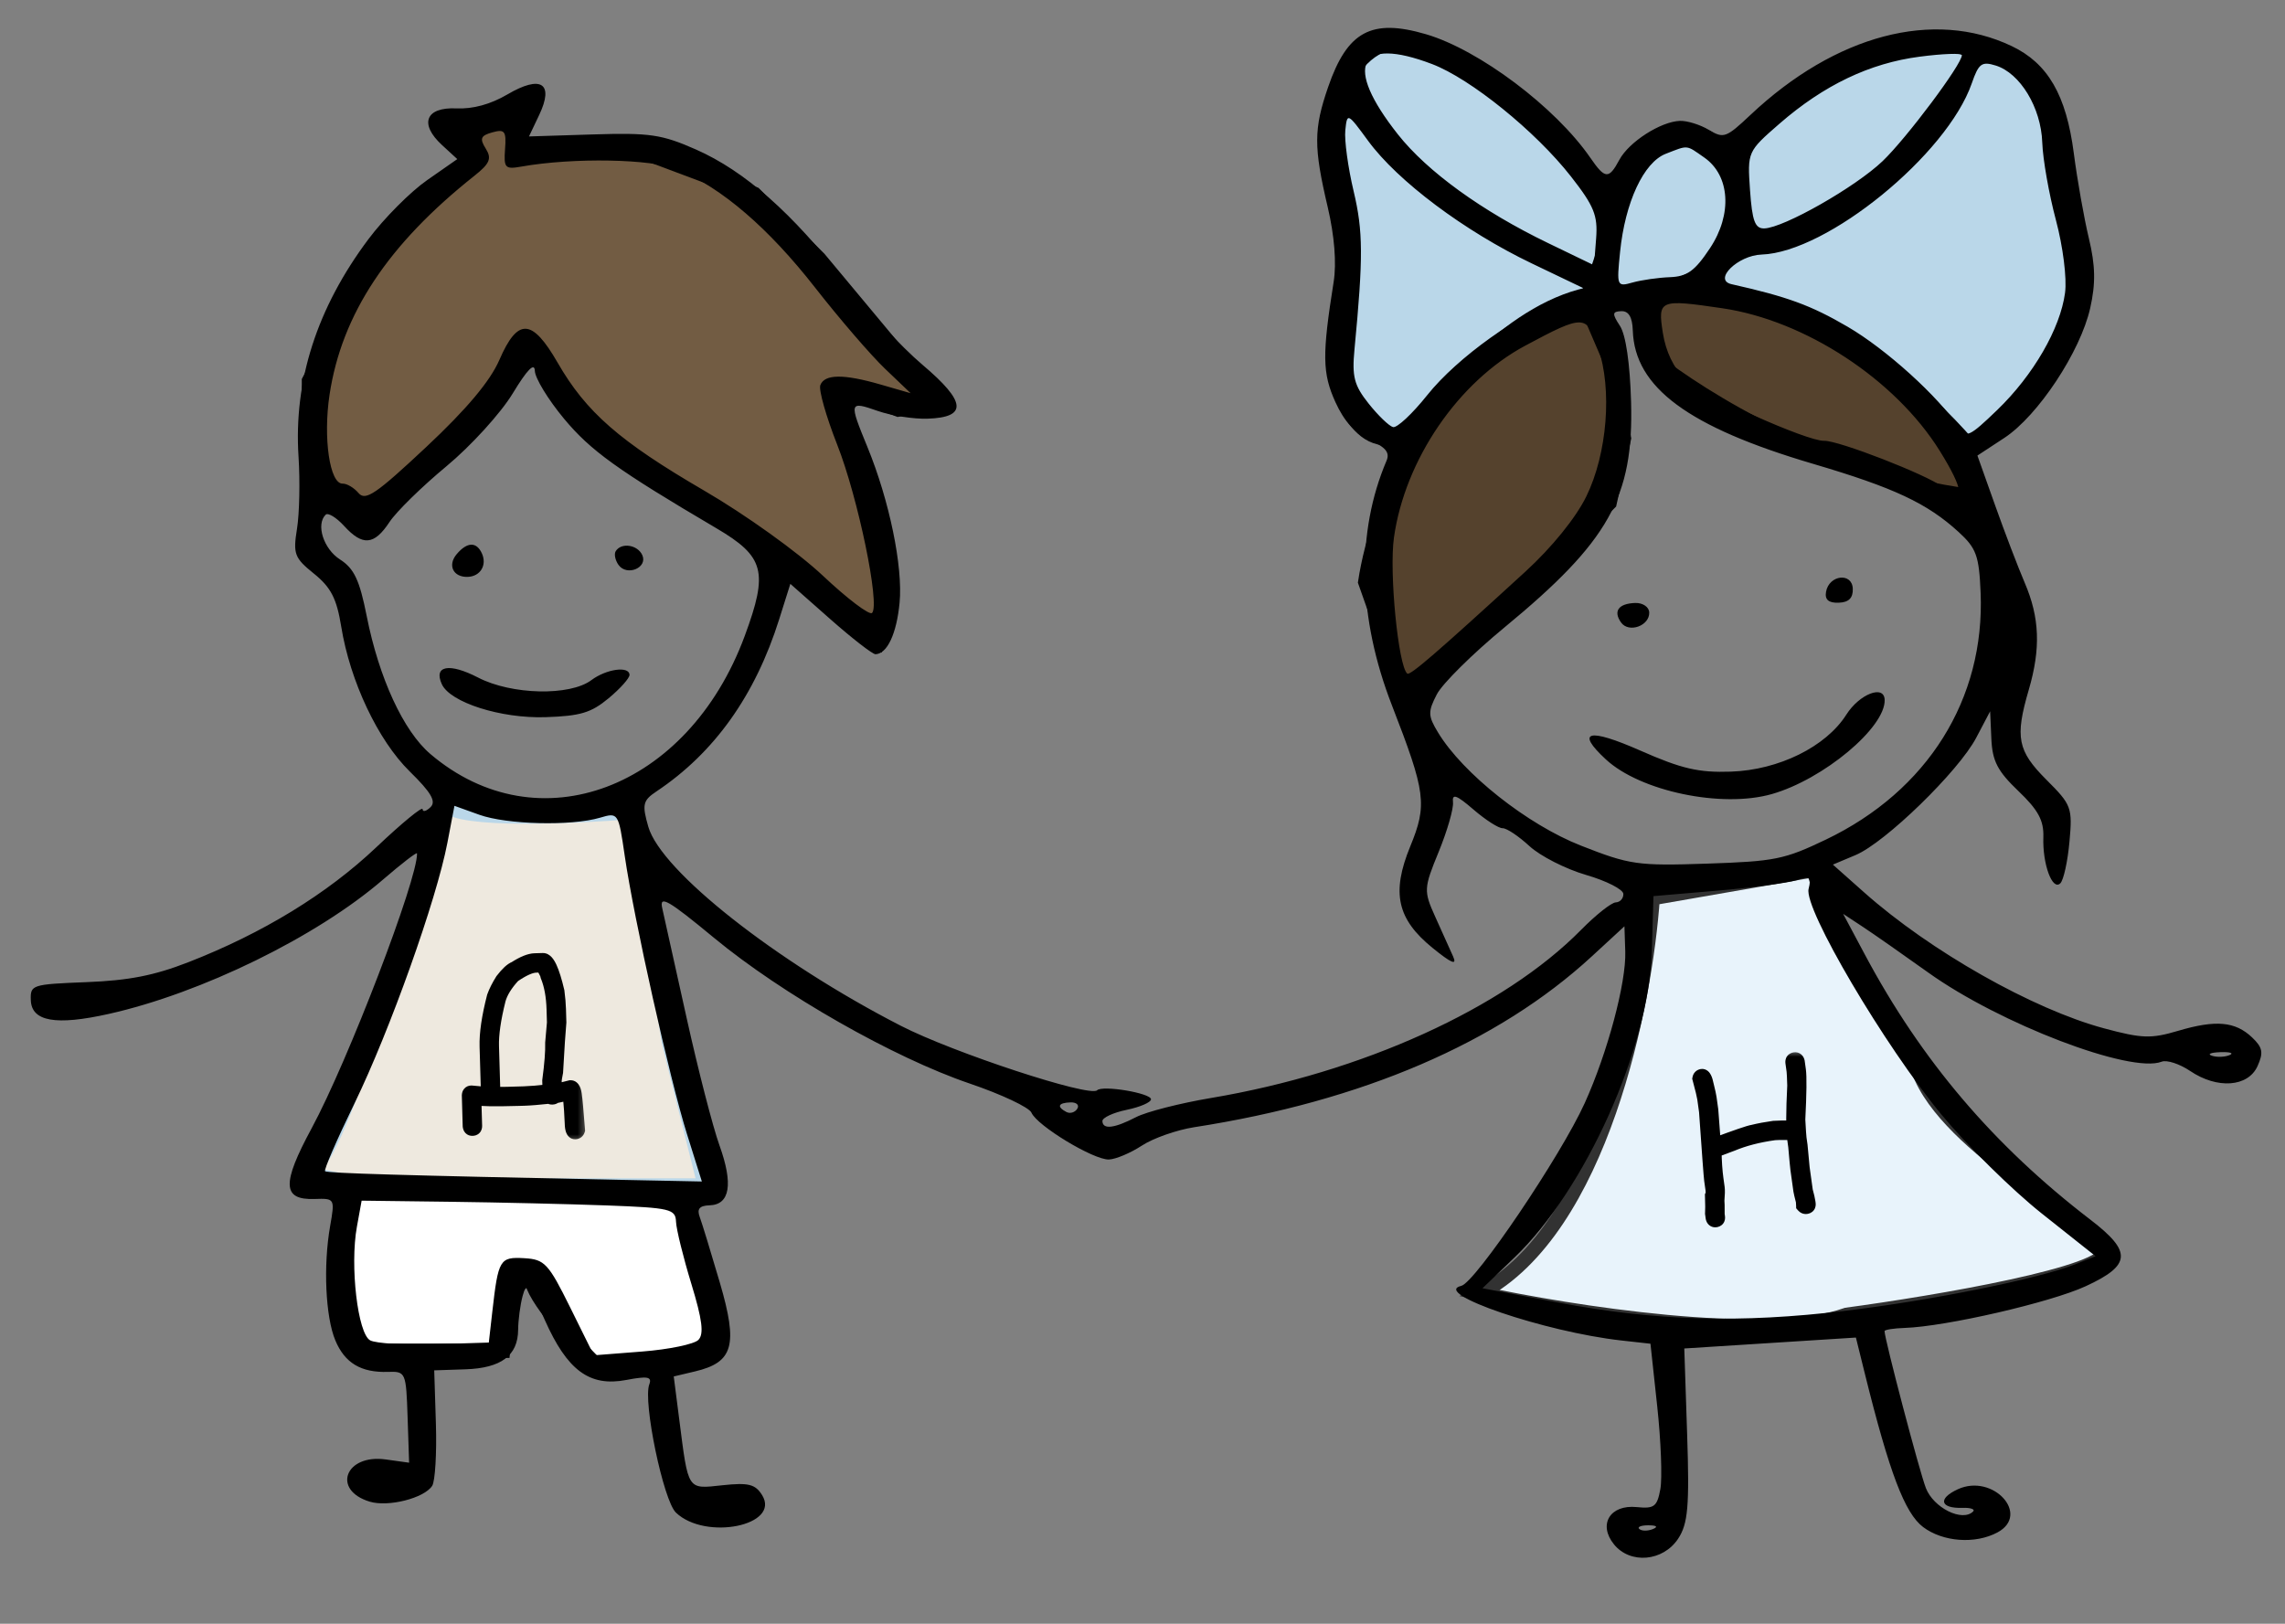
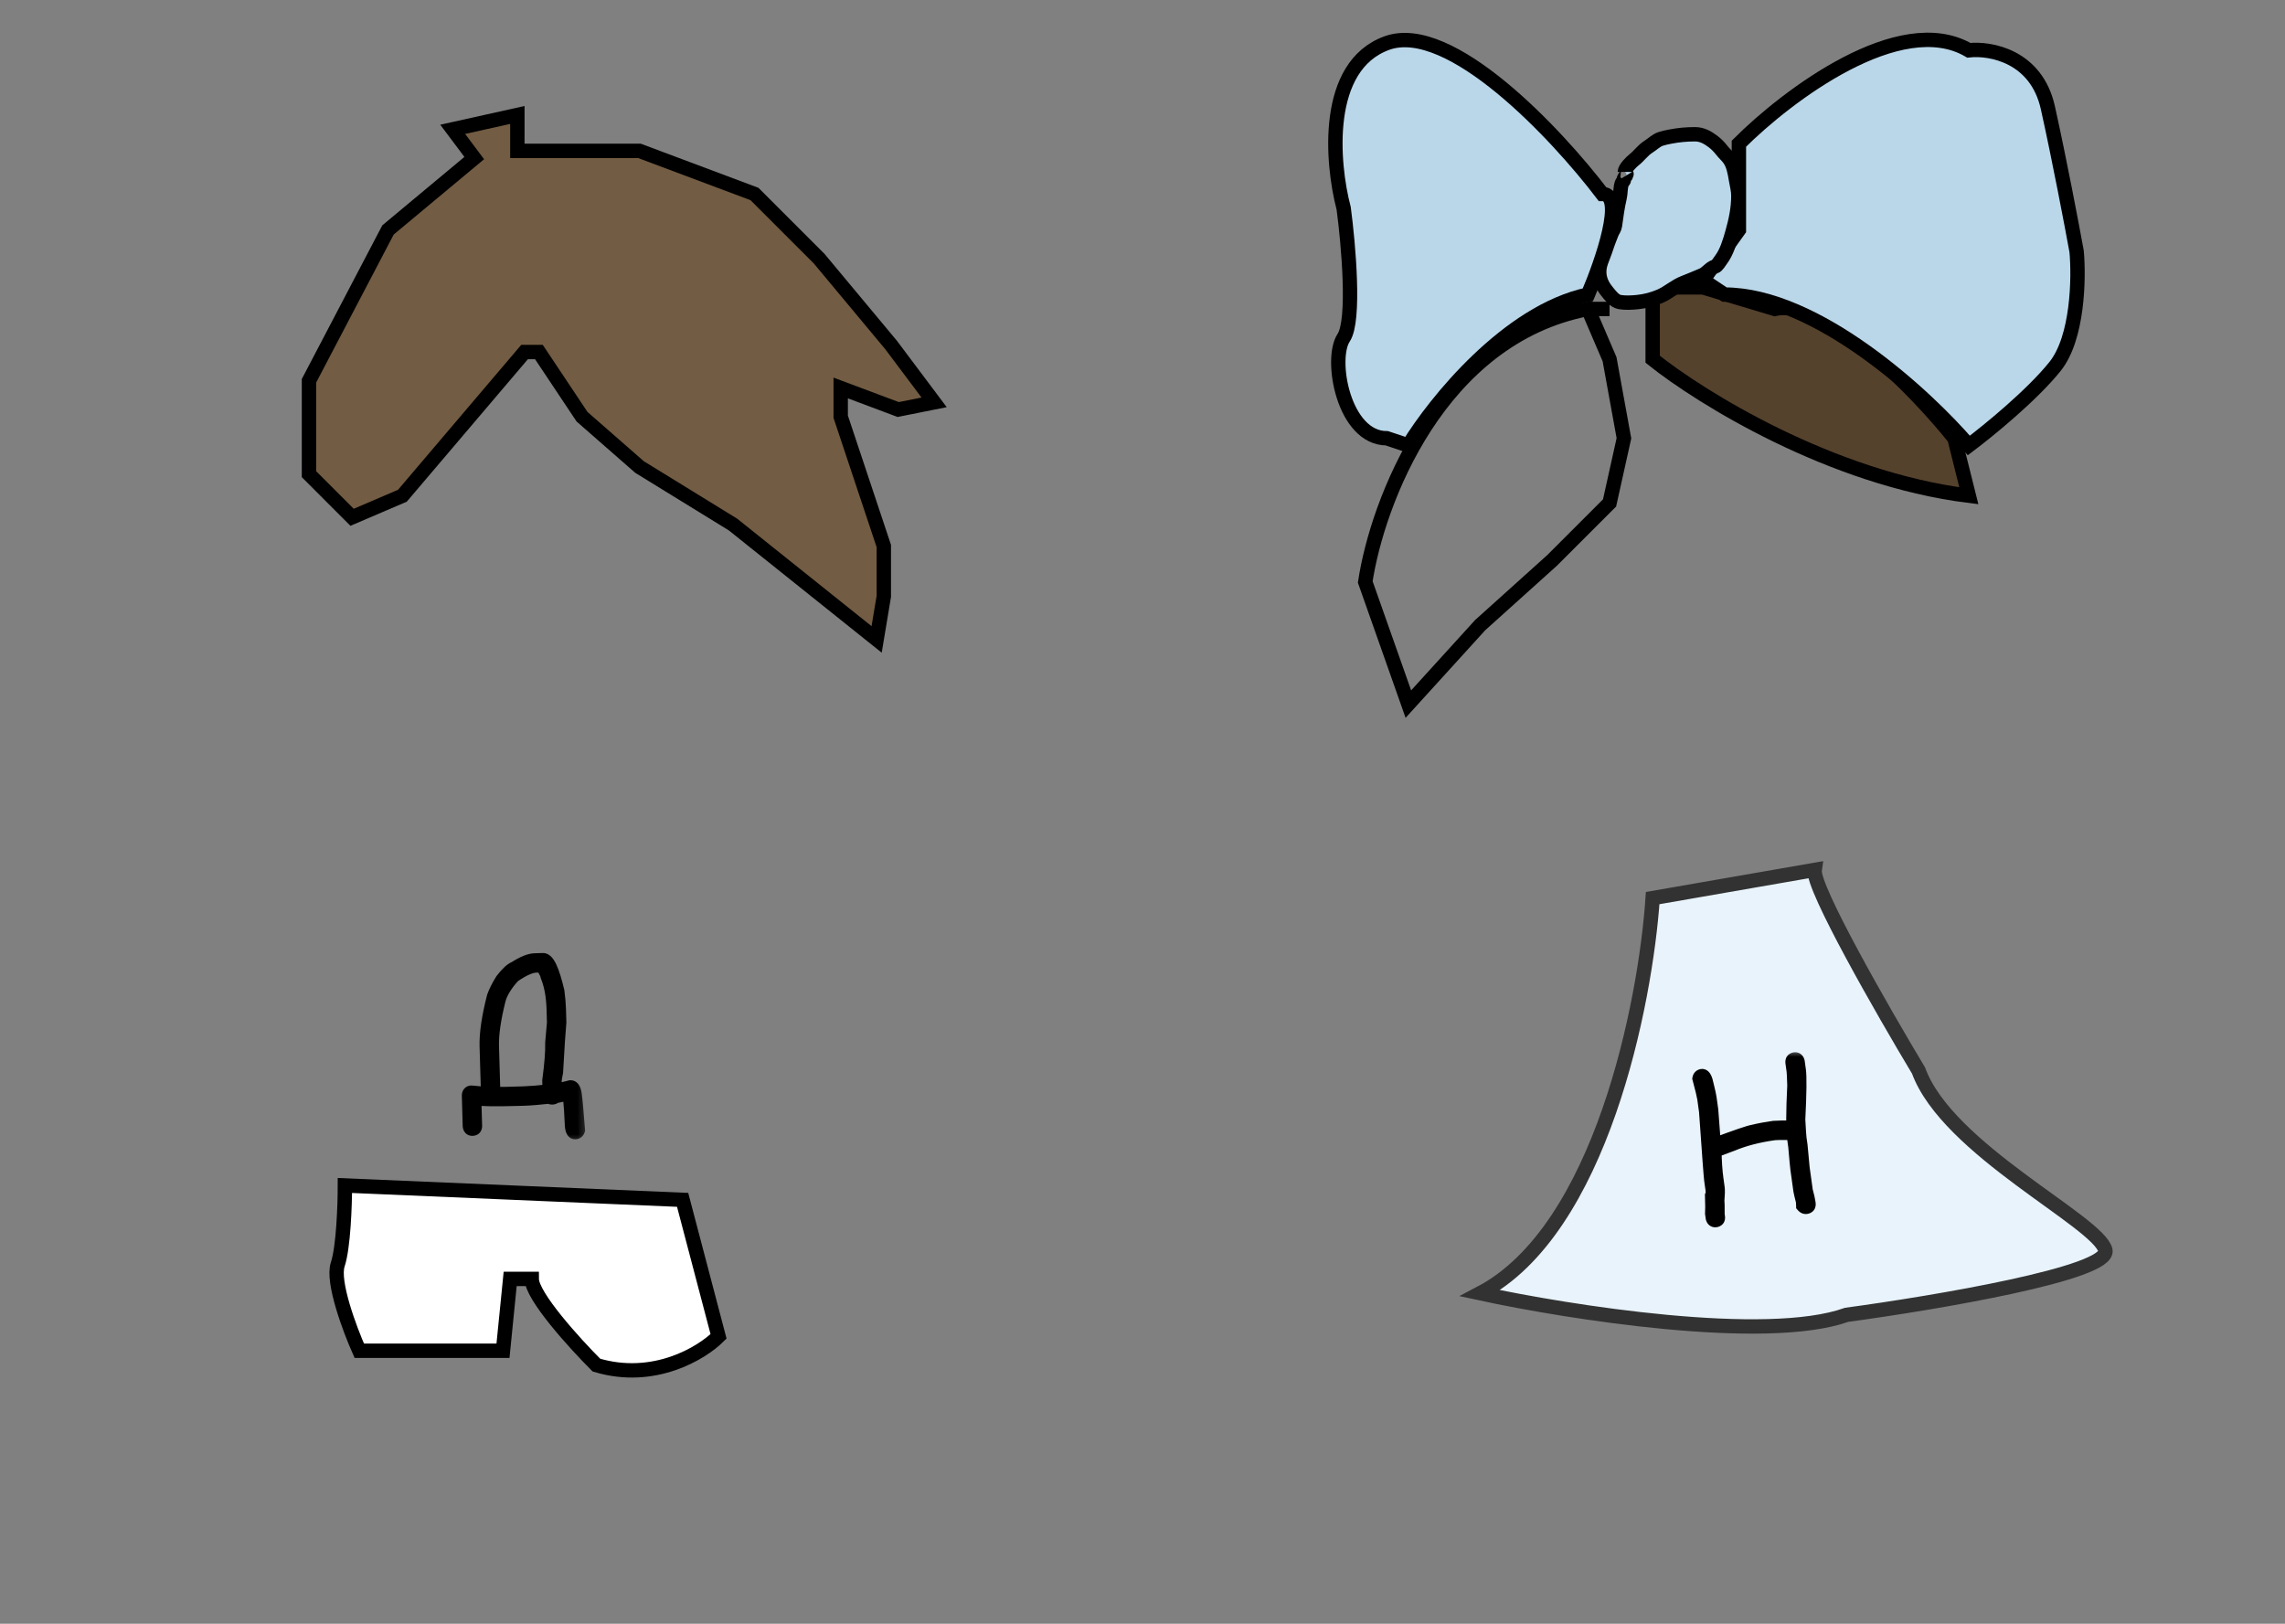
<svg xmlns="http://www.w3.org/2000/svg" width="159" height="113" viewBox="0 0 159 113" fill="none">
  <rect x="0" y="0" width="159" height="113" fill="#808080" stroke="none" />
-   <path d="M22.038 81C23.638 79.8 28.705 63.833 31.038 56C31.838 57.2 40.039 56.833 44.039 56.5L46.539 72.5L49.039 82.5H30.038C26.705 82.5 20.438 82.2 22.038 81Z" fill="#EEE9DF" stroke="#BAD7E9" />
  <path d="M103 90C111.4 85.6 114.5 69.833 115 62.5L126.273 60.539C126.092 61.771 131.015 70.36 133.5 74.5C135.5 80 146 85 146.5 87C146.9 88.6 134.667 90.667 128.5 91.5C122.9 93.5 109.167 91.333 103 90Z" fill="#E8F3FB" />
  <path d="M126.5 60.5L126.273 60.539M126.273 60.539L115 62.5C114.5 69.833 111.4 85.6 103 90C109.167 91.333 122.9 93.5 128.5 91.5C134.667 90.667 146.9 88.6 146.5 87C146 85 135.5 80 133.5 74.5C131.015 70.36 126.092 61.771 126.273 60.539Z" stroke="#323232" />
-   <path d="M112 25L110.5 21.5C100.1 23.5 95.833 35 95 40.5L98 49L103 43.5L108 39L112 35L113 30.5L112 25Z" fill="#55422D" />
  <path d="M115 25V21.5V20H118.5L123.5 21.5C127.1 20.7 133.333 27.167 136 30.5L137 34.5C127.4 33.3 118.333 27.667 115 25Z" fill="#55422D" />
  <path d="M112 21.5H110.5M110.5 21.5L112 25L113 30.5L112 35L108 39L103 43.5L98 49L95 40.5C95.833 35 100.1 23.5 110.5 21.5ZM115 21.5V25C118.333 27.667 127.4 33.3 137 34.5L136 30.5C133.333 27.167 127.1 20.7 123.5 21.5L118.5 20H115V21.5Z" stroke="black" />
  <path d="M28 34.5L36.5 24.5H37.5L40.5 29L44.5 32.5L51 36.5L61 44.5L61.5 41.5V38L58.5 29V27L62.5 28.5L65 28L62 24L57 18L52.5 13.5L44.5 10.5H36V8L31.5 9L33 11L27 16L21.5 26.5V33L24.5 36L28 34.5Z" fill="#725C43" stroke="black" />
  <path d="M137 3.5C132.2 0.7 124.333 6.666 121 10V16L118.5 19.5L120 20.5C126.4 20.5 134 27.5 137 31C138.333 30 141.4 27.5 143 25.5C144.6 23.5 144.667 19.333 144.5 17.5C144.167 15.666 143.3 11.1 142.5 7.5C141.7 3.9 138.5 3.333 137 3.5Z" fill="#BAD7E9" stroke="black" />
  <path d="M47.5 83.5L24 82.5C24 83.833 23.9 86.8 23.5 88C23.1 89.2 24.333 92.5 25 94H35L35.5 89H37C37 90.2 40 93.5 41.5 95C45.5 96.2 48.833 94.167 50 93L47.5 83.5Z" fill="white" stroke="black" />
  <path d="M113.701 11.127C113.52 11.269 113.064 11.715 113.064 11.964C113.064 11.926 113.212 12.131 113.193 12.154C113.121 12.246 113.047 12.33 112.999 12.438C112.983 12.475 113.01 12.545 112.983 12.575C112.922 12.643 112.877 12.685 112.846 12.781C112.741 13.107 112.777 13.439 112.7 13.764C112.555 14.38 112.465 15.036 112.38 15.665L112.375 15.701C112.347 15.903 112.226 16.041 112.148 16.225C111.975 16.637 111.826 17.064 111.685 17.489C111.513 18.005 111.26 18.415 111.283 18.991C111.301 19.477 111.511 19.891 111.81 20.263C112.027 20.532 112.33 20.952 112.7 21.019C113.082 21.088 113.589 21.062 113.974 21.019C114.51 20.96 115.006 20.83 115.503 20.619C116.095 20.366 116.564 19.91 117.169 19.68C117.598 19.518 118.022 19.327 118.447 19.153C118.776 19.018 119.003 18.646 119.341 18.55C119.482 18.51 119.667 18.193 119.753 18.079C120.156 17.547 120.368 16.811 120.548 16.176C120.788 15.325 120.962 14.511 120.962 13.622C120.962 13.246 120.862 12.878 120.798 12.508C120.715 12.024 120.629 11.473 120.335 11.062C120.176 10.839 119.956 10.656 119.789 10.436C119.637 10.234 119.417 10.014 119.215 9.861C118.824 9.565 118.438 9.344 117.941 9.344C117.365 9.344 116.796 9.396 116.231 9.506C115.988 9.553 115.772 9.596 115.539 9.673C115.246 9.771 114.972 10.046 114.71 10.209C114.317 10.454 114.06 10.846 113.701 11.127Z" fill="#BAD7E9" stroke="black" stroke-linecap="round" />
  <path d="M96.499 2.999C100.899 1.399 108.333 9.332 111.499 13.499C113.099 13.499 111.499 18.166 110.499 20.499C104.899 21.699 99.833 27.999 97.999 30.999L96.499 30.499C93.499 30.499 92.499 24.999 93.499 23.499C94.299 22.299 93.833 16.999 93.499 14.499C92.666 11.332 92.099 4.599 96.499 2.999Z" fill="#BAD7E9" stroke="black" />
-   <path fill-rule="evenodd" clip-rule="evenodd" d="M99.224 2.381C102.924 3.466 108.24 7.463 110.666 10.985C111.691 12.473 111.948 12.49 112.686 11.115C113.352 9.875 115.563 8.457 116.898 8.412C117.403 8.395 118.308 8.677 118.91 9.038C119.939 9.655 120.109 9.594 121.803 7.998C127.725 2.42 134.554 0.62 139.981 3.207C142.5 4.407 143.78 6.615 144.304 10.664C144.545 12.521 145.017 15.186 145.353 16.587C145.809 18.485 145.832 19.721 145.445 21.442C144.763 24.476 141.81 28.939 139.467 30.477L137.597 31.704L138.824 35.153C139.498 37.05 140.427 39.48 140.887 40.553C141.931 42.983 142.011 45.132 141.167 48.016C140.201 51.318 140.387 52.255 142.405 54.272C144.148 56.012 144.217 56.2 144.002 58.579C143.878 59.946 143.593 61.248 143.367 61.47C142.814 62.015 142.122 60.141 142.185 58.266C142.224 57.098 141.83 56.369 140.444 55.046C139 53.667 138.636 52.965 138.567 51.419L138.482 49.502L137.513 51.343C136.282 53.681 131.185 58.637 129.118 59.506L127.54 60.17L129.72 62.107C134.311 66.188 141.442 70.229 146.408 71.564C149.051 72.275 149.677 72.296 151.563 71.737C154.179 70.96 155.541 71.082 156.714 72.2C157.448 72.9 157.514 73.254 157.087 74.196C156.427 75.652 154.287 75.805 152.403 74.533C151.668 74.037 150.774 73.745 150.415 73.886C148.263 74.728 139.169 71.255 134.185 67.688C132.413 66.42 130.353 64.98 129.608 64.49L128.253 63.597L129.774 66.447C133.712 73.823 138.733 79.723 145.464 84.884C148.37 87.113 148.302 88.049 145.127 89.513C142.675 90.643 135.406 92.317 132.533 92.413C131.761 92.439 131.131 92.539 131.134 92.637C131.155 93.257 133.552 102.364 134.008 103.55C134.537 104.932 136.542 105.932 137.295 105.19C137.457 105.031 137.125 104.916 136.557 104.935C134.998 104.986 134.824 104.288 136.234 103.64C138.675 102.518 141.315 105.4 138.988 106.646C137.444 107.472 135.194 107.308 133.817 106.269C132.543 105.306 131.472 102.486 129.767 95.608L129.142 93.083L123.171 93.463L117.2 93.843L117.399 99.837C117.565 104.815 117.458 106.043 116.771 107.082C115.721 108.668 113.443 108.871 112.311 107.479C111.182 106.092 112.033 104.693 113.89 104.881C115.109 105.005 115.31 104.852 115.534 103.629C115.674 102.863 115.577 100.273 115.317 97.874L114.846 93.512L112.822 93.287C107.493 92.694 99.56 89.987 101.682 89.485C102.652 89.257 108.604 80.445 110.268 76.776C111.858 73.267 113.165 68.384 113.093 66.219L113.035 64.463L110.77 66.551C104.238 72.573 94.79 76.633 83.092 78.446C81.88 78.634 80.244 79.209 79.457 79.724C78.669 80.24 77.637 80.675 77.163 80.692C76.108 80.731 72.162 78.344 71.772 77.431C71.617 77.067 69.688 76.157 67.486 75.409C62.178 73.605 54.428 69.189 49.674 65.258C46.49 62.626 45.87 62.27 46.081 63.199C46.221 63.815 46.986 67.256 47.779 70.845C48.573 74.434 49.602 78.426 50.066 79.717C51.031 82.403 50.795 83.833 49.38 83.88C48.673 83.903 48.481 84.13 48.691 84.694C48.85 85.123 49.48 87.18 50.09 89.263C51.366 93.62 51.036 94.804 48.367 95.438L46.882 95.79L47.266 98.791C47.907 103.786 47.801 103.625 50.278 103.361C52.078 103.168 52.554 103.286 53.026 104.04C54.352 106.159 49.099 107.234 47.035 105.266C46.16 104.433 44.727 97.54 45.18 96.342C45.38 95.811 45.069 95.751 43.578 96.035C41.022 96.52 39.476 95.381 37.907 91.855C36.807 89.384 36.631 89.194 36.364 90.197C36.198 90.819 36.059 91.874 36.054 92.54C36.041 94.337 34.877 95.21 32.384 95.293L30.215 95.365L30.332 99.09C30.395 101.139 30.279 103.079 30.073 103.401C29.522 104.261 27.015 104.896 25.723 104.502C23.073 103.696 24.028 101.176 26.835 101.565L28.468 101.792L28.362 98.611C28.258 95.498 28.229 95.431 26.999 95.472C25.126 95.534 23.99 94.855 23.332 93.276C22.648 91.634 22.487 88.088 22.972 85.324C23.308 83.409 23.298 83.392 21.891 83.439C19.641 83.513 19.595 82.389 21.687 78.515C24.215 73.837 29.077 61.154 29.018 59.39C29.014 59.272 27.945 60.097 26.641 61.221C22.043 65.188 14.025 69.115 7.57 70.56C3.879 71.386 2.194 71.088 2.144 69.6C2.108 68.532 2.211 68.499 6.025 68.349C8.976 68.232 10.726 67.889 13.116 66.958C18.284 64.945 22.767 62.202 26.184 58.963C27.949 57.29 29.399 56.097 29.406 56.312C29.413 56.526 29.662 56.462 29.96 56.169C30.364 55.771 30 55.147 28.517 53.693C26.304 51.525 24.36 47.414 23.743 43.602C23.429 41.656 23.026 40.874 21.852 39.927C20.488 38.828 20.385 38.558 20.666 36.802C20.836 35.746 20.884 33.486 20.773 31.781C20.43 26.481 22.052 21.435 25.638 16.642C26.72 15.197 28.552 13.352 29.712 12.543L31.82 11.072L30.765 10.102C29.151 8.622 29.61 7.442 31.763 7.543C32.906 7.596 34.136 7.259 35.305 6.573C37.647 5.196 38.57 5.79 37.52 7.998L36.809 9.495L41.273 9.355C45.211 9.232 46.053 9.355 48.429 10.404C51.828 11.906 55.178 14.861 58.74 19.503C60.274 21.501 62.723 24.146 64.183 25.38C67.238 27.964 67.341 29.044 64.541 29.137C63.581 29.169 62.022 28.927 61.076 28.598C59.077 27.903 59.064 27.948 60.366 31.126C61.889 34.846 62.835 39.433 62.597 41.944C62.392 44.099 61.737 45.502 60.922 45.529C60.721 45.536 59.305 44.437 57.775 43.087L54.995 40.632L54.22 43.092C52.547 48.404 49.706 52.389 45.679 55.076C44.73 55.71 44.666 55.986 45.113 57.538C46.001 60.618 54.011 66.931 62.681 71.385C66.326 73.257 75.829 76.38 76.342 75.874C76.715 75.507 80.078 76.069 80.092 76.501C80.099 76.71 79.338 77.04 78.401 77.235C77.463 77.429 76.703 77.782 76.71 78.019C76.731 78.624 77.535 78.529 79.055 77.742C79.771 77.372 82.112 76.774 84.257 76.413C94.785 74.644 104.648 70.163 110.019 64.71C111.045 63.669 112.131 62.809 112.432 62.799C112.732 62.789 112.97 62.524 112.96 62.209C112.949 61.895 111.781 61.3 110.364 60.888C108.946 60.476 107.172 59.572 106.422 58.879C105.672 58.187 104.834 57.628 104.558 57.637C104.283 57.646 103.373 57.063 102.535 56.341C101.349 55.319 101.033 55.206 101.105 55.829C101.155 56.269 100.708 57.82 100.111 59.277C99.067 61.822 99.057 61.998 99.87 63.8C100.335 64.831 100.895 66.075 101.115 66.565C101.402 67.206 100.998 67.037 99.679 65.964C97.212 63.957 96.809 62.127 98.126 58.914C99.325 55.995 99.217 55.163 96.854 49.08C94.482 42.974 94.353 37.063 96.482 32.06C96.724 31.491 96.419 31.118 95.322 30.64C94.326 30.205 93.534 29.327 92.924 27.985C92.011 25.973 91.993 24.692 92.802 19.61C93.008 18.314 92.857 16.415 92.391 14.425C91.404 10.224 91.408 8.987 92.416 6.059C93.753 2.177 95.433 1.27 99.224 2.381ZM99.646 4.457C102.327 5.476 106.854 9.139 109.313 12.28C110.918 14.33 111.188 14.993 111.066 16.582L110.921 18.462L107.728 16.919C103.12 14.693 99.32 11.943 97.272 9.352C93.484 4.56 94.484 2.497 99.646 4.457ZM136.515 3.839C136.536 4.448 132.671 9.614 131 11.212C129.109 13.02 124.122 15.858 122.769 15.896C122.122 15.915 121.925 15.389 121.774 13.236C121.588 10.566 121.597 10.545 123.827 8.605C126.909 5.924 130.107 4.395 133.575 3.945C135.187 3.734 136.51 3.687 136.515 3.839ZM138.866 4.559C140.57 5.084 142.027 7.49 142.109 9.917C142.149 11.08 142.576 13.506 143.058 15.309C143.552 17.161 143.83 19.365 143.695 20.376C143.365 22.864 141.484 26.115 138.976 28.531C137.047 30.389 136.808 30.501 136.323 29.766C134.895 27.604 131.253 24.305 128.561 22.735C126.003 21.244 124.398 20.656 120.485 19.776C119.183 19.482 120.924 17.77 122.58 17.715C127.14 17.563 135.48 10.767 137.205 5.798C137.683 4.418 137.896 4.26 138.866 4.559ZM35.144 10.376C35.047 11.683 35.148 11.794 36.255 11.597C39.877 10.951 45.382 11.052 47.158 11.796C50.242 13.086 53.476 15.868 56.722 20.02C58.416 22.188 60.605 24.727 61.585 25.663L63.367 27.364L61.269 26.758C58.693 26.014 57.374 26.029 57.081 26.805C56.958 27.13 57.487 28.994 58.256 30.947C59.707 34.629 61.252 42.093 60.681 42.656C60.501 42.833 58.959 41.665 57.255 40.06C55.524 38.431 51.879 35.818 48.999 34.142C43.113 30.716 40.783 28.681 38.799 25.233C37.024 22.151 36.024 22.104 34.75 25.044C34.111 26.52 32.471 28.474 29.664 31.104C26.161 34.387 25.432 34.883 24.948 34.312C24.633 33.941 24.134 33.646 23.84 33.656C22.945 33.685 22.475 30.48 22.932 27.464C23.78 21.863 26.992 17.009 33.01 12.234C34.088 11.379 34.232 11.031 33.797 10.336C33.363 9.643 33.448 9.436 34.258 9.212C35.124 8.972 35.238 9.121 35.144 10.376ZM95.202 9.804C97.254 12.604 101.903 16.088 106.579 18.328L110.564 20.237L108.679 20.825C105.831 21.714 101.412 24.864 99.309 27.503C98.278 28.797 97.207 29.796 96.931 29.722C96.655 29.649 95.89 28.911 95.232 28.082C94.226 26.816 94.069 26.211 94.251 24.307C94.865 17.887 94.855 16.099 94.192 13.309C93.801 11.666 93.54 9.757 93.612 9.066C93.741 7.831 93.766 7.842 95.202 9.804ZM118.586 10.96C120.384 12.21 120.557 14.91 118.99 17.269C117.934 18.859 117.402 19.244 116.203 19.289C115.388 19.32 114.218 19.487 113.603 19.66C112.51 19.969 112.49 19.92 112.731 17.536C113.081 14.076 114.372 11.3 115.91 10.703C117.502 10.085 117.302 10.066 118.586 10.96ZM119.853 21.453C125.613 22.301 131.88 26.41 134.969 31.364C136.682 34.112 136.761 35.123 135.166 33.879C134.094 33.044 127.925 30.645 126.934 30.677C125.738 30.717 118.443 27.437 117.209 26.305C116.466 25.622 115.91 24.461 115.708 23.169C115.347 20.859 115.47 20.808 119.853 21.453ZM113.617 23.003C113.749 26.965 117.476 29.72 126.171 32.282C131.787 33.937 134.099 35.021 136.289 37.023C137.524 38.153 137.713 38.674 137.819 41.238C138.128 48.65 134.124 55.042 127.054 58.428C124.165 59.812 123.51 59.944 118.774 60.102C113.942 60.263 113.411 60.187 110.004 58.847C106.275 57.381 101.797 53.835 100.066 50.977C99.362 49.814 99.353 49.534 99.981 48.32C100.368 47.574 102.482 45.482 104.678 43.671C111.959 37.67 113.682 34.6 113.497 27.961C113.422 25.293 113.129 23.294 112.722 22.676C112.167 21.832 112.182 21.677 112.819 21.655C113.33 21.638 113.586 22.07 113.617 23.003ZM111.204 24.193C112.195 27.104 111.842 31.562 110.383 34.546C109.659 36.028 107.99 38.089 106.156 39.769C99.919 45.478 98.11 47.04 97.921 46.876C97.294 46.336 96.657 39.822 96.996 37.415C97.759 31.991 101.476 26.553 106.126 24.059C110.201 21.874 110.416 21.88 111.204 24.193ZM37.217 25.812C37.234 26.32 38.145 27.812 39.24 29.13C41.101 31.368 42.959 32.705 49.84 36.756C53.204 38.736 53.478 39.778 51.818 44.265C47.873 54.925 37.436 58.844 29.951 52.476C28.073 50.878 26.373 47.194 25.515 42.865C25.021 40.368 24.64 39.561 23.66 38.935C22.514 38.202 21.968 36.502 22.66 35.82C22.825 35.657 23.404 36.011 23.948 36.605C25.232 38.013 26.04 37.943 27.1 36.333C27.574 35.611 29.358 33.863 31.064 32.449C32.77 31.033 34.845 28.753 35.676 27.382C36.688 25.713 37.197 25.195 37.217 25.812ZM33.531 38.509C33.903 39.326 33.427 40.116 32.546 40.146C31.538 40.179 31.127 39.34 31.775 38.569C32.501 37.708 33.155 37.685 33.531 38.509ZM44.693 38.629C45.093 39.507 43.622 40.123 43.043 39.319C42.808 38.992 42.718 38.558 42.845 38.356C43.23 37.736 44.362 37.904 44.693 38.629ZM128.925 40.974C128.946 41.62 128.642 41.92 127.941 41.944C127.24 41.967 126.968 41.732 127.063 41.187C127.269 40.002 128.886 39.817 128.925 40.974ZM114.76 42.622C114.791 43.551 113.342 44.072 112.805 43.325C112.236 42.535 112.619 42.001 113.786 41.962C114.313 41.945 114.747 42.239 114.76 42.622ZM33.269 47.154C35.601 48.36 39.652 48.451 41.15 47.332C42.19 46.554 43.784 46.332 43.805 46.963C43.813 47.189 43.158 47.922 42.351 48.593C41.13 49.606 40.39 49.828 37.962 49.909C34.861 50.012 31.325 48.887 30.744 47.613C30.154 46.319 31.265 46.117 33.269 47.154ZM131.143 48.702C131.207 50.626 126.872 54.245 123.281 55.264C119.8 56.253 114.141 55.068 111.744 52.849C109.606 50.87 110.521 50.638 114.147 52.237C117.014 53.502 118.201 53.777 120.448 53.7C123.785 53.583 127.057 51.967 128.475 49.734C129.389 48.294 131.108 47.629 131.143 48.702ZM33.35 56.7C35.256 57.385 39.754 57.495 41.751 56.906C43.02 56.532 43.033 56.551 43.472 59.561C44.115 63.977 46.599 75.081 47.8 78.914L48.838 82.222L43.104 82.106C27.955 81.797 22.779 81.645 22.619 81.507C22.523 81.425 23.446 79.297 24.671 76.778C27.135 71.708 30.37 62.631 31.131 58.653L31.622 56.079L33.35 56.7ZM125.85 61.863C125.509 63.236 131.127 72.773 135.108 77.581C136.885 79.728 140.022 82.82 142.079 84.453L145.819 87.421L144.415 87.98C141.889 88.987 134.386 90.505 128.399 91.222C121.087 92.098 115.218 91.929 108.425 90.646L103.157 89.652L105.407 87.492C110.314 82.783 114.738 72.931 114.939 66.269L115.056 62.362L119.514 61.981C121.966 61.771 124.448 61.441 125.03 61.249C125.934 60.95 126.054 61.041 125.85 61.863ZM155.135 73.429C154.802 73.566 154.251 73.584 153.91 73.469C153.569 73.356 153.841 73.244 154.515 73.222C155.188 73.199 155.467 73.293 155.135 73.429ZM74.961 77.16C74.8 77.418 74.459 77.52 74.204 77.385C73.512 77.02 73.629 76.745 74.49 76.717C74.909 76.703 75.121 76.902 74.961 77.16ZM31.296 83.633C34.668 83.676 39.581 83.791 42.214 83.888C46.653 84.054 47.004 84.137 47.041 85.028C47.063 85.558 47.543 87.5 48.107 89.346C48.871 91.846 48.995 92.841 48.596 93.247C48.301 93.546 46.544 93.91 44.692 94.055L41.324 94.318L39.674 90.983C38.16 87.923 37.897 87.641 36.482 87.56C34.774 87.463 34.672 87.635 34.258 91.276L34.013 93.431L30.247 93.549C28.176 93.614 26.155 93.492 25.758 93.278C24.893 92.811 24.341 88.091 24.834 85.375L25.164 83.556L31.296 83.633ZM115.013 106.412C114.664 106.554 114.241 106.552 114.073 106.408C113.905 106.263 114.191 106.147 114.708 106.149C115.279 106.152 115.399 106.255 115.013 106.412Z" fill="black" />
  <mask id="path-12-outside-1_5784_223" maskUnits="userSpaceOnUse" x="31.688" y="65.44" width="9.406" height="14.257" fill="black">
    <rect fill="white" x="31.688" y="65.44" width="9.406" height="14.257" />
    <path d="M37.213 66.839L37.776 66.822C38.1 66.813 38.434 67.538 38.777 68.997C38.838 69.46 38.873 69.874 38.884 70.237L38.91 71.15C38.851 71.785 38.775 72.936 38.683 74.604C38.615 74.93 38.582 75.15 38.585 75.263L38.605 75.919C38.745 75.915 39.11 75.834 39.699 75.676C39.859 75.671 39.959 75.88 39.999 76.3C40.032 76.479 40.101 77.259 40.208 78.639C40.18 78.734 40.119 78.782 40.025 78.785C39.884 78.789 39.808 78.588 39.796 78.182C39.736 76.777 39.66 76.076 39.571 76.079L38.569 76.296C38.554 76.343 38.508 76.368 38.43 76.37C38.348 76.372 38.301 76.35 38.288 76.304C37.481 76.39 36.873 76.439 36.463 76.451L36.065 76.463C34.432 76.51 33.416 76.493 33.015 76.411L32.992 76.412L33.048 78.356C33.052 78.481 32.991 78.546 32.867 78.549C32.769 78.552 32.712 78.491 32.697 78.367L32.635 76.235C32.643 76.109 32.696 76.045 32.793 76.042L33.969 76.149L33.871 72.822C33.845 71.928 34.014 70.774 34.38 69.36C34.502 69.017 34.694 68.636 34.956 68.218C35.31 67.758 35.606 67.484 35.846 67.395C36.406 67.034 36.862 66.849 37.213 66.839ZM34.223 72.812L34.32 76.138C34.715 76.142 35.027 76.141 35.258 76.134L36.453 76.1C36.878 76.087 37.479 76.038 38.254 75.953L38.232 75.203C38.386 74.054 38.454 73.176 38.436 72.571L38.559 71.161L38.532 70.247C38.505 69.329 38.366 68.56 38.113 67.938C38.11 67.829 37.985 67.574 37.739 67.175L37.294 67.188C36.911 67.199 36.387 67.434 35.72 67.891C35.178 68.477 34.835 69.034 34.69 69.562C34.354 70.897 34.198 71.98 34.223 72.812Z" />
  </mask>
  <path d="M37.213 66.839L37.776 66.822C38.1 66.813 38.434 67.538 38.777 68.997C38.838 69.46 38.873 69.874 38.884 70.237L38.91 71.15C38.851 71.785 38.775 72.936 38.683 74.604C38.615 74.93 38.582 75.15 38.585 75.263L38.605 75.919C38.745 75.915 39.11 75.834 39.699 75.676C39.859 75.671 39.959 75.88 39.999 76.3C40.032 76.479 40.101 77.259 40.208 78.639C40.18 78.734 40.119 78.782 40.025 78.785C39.884 78.789 39.808 78.588 39.796 78.182C39.736 76.777 39.66 76.076 39.571 76.079L38.569 76.296C38.554 76.343 38.508 76.368 38.43 76.37C38.348 76.372 38.301 76.35 38.288 76.304C37.481 76.39 36.873 76.439 36.463 76.451L36.065 76.463C34.432 76.51 33.416 76.493 33.015 76.411L32.992 76.412L33.048 78.356C33.052 78.481 32.991 78.546 32.867 78.549C32.769 78.552 32.712 78.491 32.697 78.367L32.635 76.235C32.643 76.109 32.696 76.045 32.793 76.042L33.969 76.149L33.871 72.822C33.845 71.928 34.014 70.774 34.38 69.36C34.502 69.017 34.694 68.636 34.956 68.218C35.31 67.758 35.606 67.484 35.846 67.395C36.406 67.034 36.862 66.849 37.213 66.839ZM34.223 72.812L34.32 76.138C34.715 76.142 35.027 76.141 35.258 76.134L36.453 76.1C36.878 76.087 37.479 76.038 38.254 75.953L38.232 75.203C38.386 74.054 38.454 73.176 38.436 72.571L38.559 71.161L38.532 70.247C38.505 69.329 38.366 68.56 38.113 67.938C38.11 67.829 37.985 67.574 37.739 67.175L37.294 67.188C36.911 67.199 36.387 67.434 35.72 67.891C35.178 68.477 34.835 69.034 34.69 69.562C34.354 70.897 34.198 71.98 34.223 72.812Z" fill="black" />
  <path d="M38.777 68.997L39.273 68.933L39.27 68.907L39.264 68.883L38.777 68.997ZM38.91 71.15L39.408 71.197L39.411 71.167L39.41 71.136L38.91 71.15ZM38.683 74.604L39.172 74.707L39.18 74.669L39.182 74.631L38.683 74.604ZM38.605 75.919L38.105 75.934L38.119 76.434L38.619 76.419L38.605 75.919ZM39.699 75.676L39.685 75.176L39.626 75.178L39.57 75.193L39.699 75.676ZM39.999 76.3L39.501 76.347L39.503 76.369L39.507 76.39L39.999 76.3ZM40.208 78.639L40.687 78.783L40.714 78.694L40.707 78.601L40.208 78.639ZM39.796 78.182L40.296 78.168L40.296 78.161L39.796 78.182ZM39.571 76.079L39.556 75.579L39.51 75.58L39.465 75.59L39.571 76.079ZM38.569 76.296L38.463 75.807L38.175 75.869L38.09 76.151L38.569 76.296ZM38.288 76.304L38.769 76.168L38.654 75.762L38.234 75.806L38.288 76.304ZM33.015 76.411L33.115 75.921L33.058 75.91L33 75.911L33.015 76.411ZM32.992 76.412L32.977 75.912L32.477 75.927L32.492 76.426L32.992 76.412ZM32.697 78.367L32.197 78.381L32.198 78.404L32.201 78.428L32.697 78.367ZM32.635 76.235L32.136 76.203L32.134 76.226L32.135 76.249L32.635 76.235ZM32.793 76.042L32.838 75.544L32.808 75.542L32.779 75.543L32.793 76.042ZM33.969 76.149L33.924 76.647L34.485 76.697L34.468 76.134L33.969 76.149ZM34.38 69.36L33.909 69.192L33.901 69.213L33.895 69.235L34.38 69.36ZM34.956 68.218L34.56 67.913L34.545 67.932L34.532 67.953L34.956 68.218ZM35.846 67.395L36.02 67.863L36.071 67.844L36.117 67.815L35.846 67.395ZM34.32 76.138L33.82 76.153L33.834 76.633L34.315 76.638L34.32 76.138ZM38.254 75.953L38.308 76.45L38.767 76.4L38.754 75.938L38.254 75.953ZM38.232 75.203L37.736 75.137L37.731 75.177L37.732 75.218L38.232 75.203ZM38.436 72.571L37.938 72.528L37.935 72.557L37.936 72.586L38.436 72.571ZM38.559 71.161L39.057 71.204L39.06 71.175L39.059 71.146L38.559 71.161ZM38.113 67.938L37.613 67.953L37.616 68.043L37.65 68.126L38.113 67.938ZM37.739 67.175L38.165 66.913L38.013 66.667L37.724 66.675L37.739 67.175ZM35.72 67.891L35.437 67.478L35.391 67.51L35.353 67.552L35.72 67.891ZM34.69 69.562L34.208 69.43L34.206 69.44L34.69 69.562ZM37.213 66.839L37.228 67.339L37.79 67.322L37.776 66.822L37.761 66.323L37.199 66.339L37.213 66.839ZM37.776 66.822L37.79 67.322C37.666 67.326 37.619 67.255 37.652 67.291C37.684 67.326 37.741 67.408 37.815 67.568C37.961 67.884 38.121 68.392 38.29 69.112L38.777 68.997L39.264 68.883C39.09 68.143 38.911 67.558 38.723 67.15C38.63 66.948 38.521 66.759 38.389 66.615C38.258 66.472 38.047 66.314 37.761 66.323L37.776 66.822ZM38.777 68.997L38.281 69.062C38.34 69.513 38.374 69.909 38.384 70.251L38.884 70.237L39.383 70.222C39.372 69.838 39.335 69.408 39.273 68.933L38.777 68.997ZM38.884 70.237L38.384 70.251L38.411 71.165L38.91 71.15L39.41 71.136L39.383 70.222L38.884 70.237ZM38.91 71.15L38.413 71.104C38.352 71.749 38.276 72.909 38.184 74.576L38.683 74.604L39.182 74.631C39.274 72.963 39.35 71.821 39.408 71.197L38.91 71.15ZM38.683 74.604L38.194 74.501C38.127 74.818 38.08 75.096 38.086 75.278L38.585 75.263L39.085 75.249C39.085 75.249 39.085 75.248 39.085 75.246C39.085 75.243 39.085 75.24 39.085 75.236C39.086 75.228 39.086 75.217 39.088 75.202C39.09 75.173 39.095 75.135 39.102 75.087C39.116 74.99 39.139 74.865 39.172 74.707L38.683 74.604ZM38.585 75.263L38.086 75.278L38.105 75.934L38.605 75.919L39.104 75.905L39.085 75.249L38.585 75.263ZM38.605 75.919L38.619 76.419C38.743 76.415 38.913 76.383 39.092 76.344C39.285 76.301 39.531 76.239 39.829 76.159L39.699 75.676L39.57 75.193C39.279 75.271 39.048 75.329 38.875 75.367C38.789 75.386 38.721 75.4 38.669 75.409C38.643 75.413 38.623 75.416 38.609 75.418C38.593 75.419 38.588 75.419 38.59 75.419L38.605 75.919ZM39.699 75.676L39.714 76.176C39.634 76.178 39.556 76.15 39.5 76.106C39.453 76.069 39.44 76.036 39.444 76.045C39.447 76.052 39.458 76.078 39.47 76.133C39.482 76.186 39.493 76.257 39.501 76.347L39.999 76.3L40.497 76.254C40.475 76.025 40.434 75.797 40.345 75.612C40.254 75.421 40.047 75.166 39.685 75.176L39.699 75.676ZM39.999 76.3L39.507 76.39C39.534 76.536 39.601 77.278 39.71 78.678L40.208 78.639L40.707 78.601C40.601 77.24 40.529 76.423 40.491 76.211L39.999 76.3ZM40.208 78.639L39.729 78.495C39.737 78.471 39.762 78.41 39.829 78.356C39.899 78.3 39.971 78.287 40.01 78.285L40.025 78.785L40.039 79.285C40.172 79.281 40.322 79.242 40.453 79.138C40.581 79.035 40.651 78.902 40.687 78.783L40.208 78.639ZM40.025 78.785L40.01 78.285C40.054 78.284 40.103 78.291 40.152 78.309C40.201 78.328 40.239 78.354 40.268 78.38C40.32 78.427 40.333 78.469 40.33 78.46C40.328 78.455 40.32 78.43 40.312 78.376C40.304 78.325 40.299 78.256 40.296 78.168L39.796 78.182L39.296 78.197C39.303 78.415 39.326 78.635 39.395 78.815C39.461 78.99 39.648 79.296 40.039 79.285L40.025 78.785ZM39.796 78.182L40.296 78.161C40.265 77.456 40.231 76.916 40.191 76.549C40.172 76.369 40.15 76.212 40.122 76.094C40.109 76.039 40.088 75.962 40.051 75.888C40.033 75.852 39.998 75.788 39.935 75.727C39.869 75.663 39.74 75.573 39.556 75.579L39.571 76.079L39.585 76.578C39.412 76.583 39.294 76.499 39.239 76.445C39.187 76.395 39.163 76.347 39.156 76.333C39.141 76.303 39.141 76.291 39.148 76.323C39.162 76.379 39.179 76.486 39.197 76.656C39.233 76.99 39.266 77.504 39.297 78.204L39.796 78.182ZM39.571 76.079L39.465 75.59L38.463 75.807L38.569 76.296L38.674 76.784L39.676 76.567L39.571 76.079ZM38.569 76.296L38.09 76.151C38.123 76.04 38.201 75.955 38.287 75.909C38.357 75.871 38.412 75.87 38.416 75.87L38.43 76.37L38.445 76.87C38.592 76.865 38.937 76.805 39.047 76.44L38.569 76.296ZM38.43 76.37L38.416 75.87C38.418 75.87 38.43 75.87 38.45 75.873C38.47 75.876 38.503 75.883 38.543 75.902C38.585 75.921 38.634 75.953 38.678 76.003C38.723 76.054 38.753 76.112 38.769 76.168L38.288 76.304L37.806 76.439C37.856 76.616 37.979 76.742 38.123 76.809C38.245 76.866 38.366 76.872 38.445 76.87L38.43 76.37ZM38.288 76.304L38.234 75.806C37.431 75.892 36.838 75.94 36.448 75.951L36.463 76.451L36.477 76.951C36.907 76.938 37.531 76.887 38.341 76.801L38.288 76.304ZM36.463 76.451L36.448 75.951L36.05 75.963L36.065 76.463L36.079 76.962L36.477 76.951L36.463 76.451ZM36.065 76.463L36.05 75.963C35.238 75.987 34.584 75.994 34.087 75.986C33.577 75.977 33.265 75.952 33.115 75.921L33.015 76.411L32.915 76.901C33.166 76.952 33.563 76.977 34.07 76.985C34.589 76.994 35.26 76.986 36.079 76.962L36.065 76.463ZM33.015 76.411L33 75.911L32.977 75.912L32.992 76.412L33.006 76.912L33.029 76.911L33.015 76.411ZM32.992 76.412L32.492 76.426L32.549 78.371L33.048 78.356L33.548 78.342L33.491 76.397L32.992 76.412ZM33.048 78.356L32.549 78.371C32.548 78.356 32.549 78.254 32.642 78.155C32.735 78.057 32.837 78.05 32.852 78.049L32.867 78.549L32.881 79.049C33.021 79.045 33.216 79.004 33.369 78.841C33.523 78.679 33.552 78.481 33.548 78.342L33.048 78.356ZM32.867 78.549L32.852 78.049C32.881 78.049 32.925 78.052 32.977 78.071C33.031 78.092 33.079 78.124 33.117 78.165C33.154 78.205 33.173 78.243 33.182 78.267C33.187 78.28 33.19 78.289 33.191 78.295C33.193 78.302 33.193 78.305 33.193 78.305L32.697 78.367L32.201 78.428C32.215 78.544 32.257 78.708 32.384 78.846C32.528 79.001 32.716 79.054 32.881 79.049L32.867 78.549ZM32.697 78.367L33.197 78.352L33.134 76.22L32.635 76.235L32.135 76.249L32.197 78.381L32.697 78.367ZM32.635 76.235L33.134 76.267C33.133 76.267 33.133 76.27 33.132 76.277C33.131 76.283 33.129 76.293 33.125 76.305C33.117 76.33 33.1 76.369 33.066 76.411C33.03 76.454 32.984 76.49 32.931 76.513C32.881 76.535 32.837 76.541 32.808 76.542L32.793 76.042L32.779 75.543C32.614 75.547 32.429 75.611 32.294 75.775C32.175 75.919 32.143 76.086 32.136 76.203L32.635 76.235ZM32.793 76.042L32.748 76.54L33.924 76.647L33.969 76.149L34.014 75.651L32.838 75.544L32.793 76.042ZM33.969 76.149L34.468 76.134L34.371 72.807L33.871 72.822L33.371 72.837L33.469 76.163L33.969 76.149ZM33.871 72.822L34.371 72.807C34.347 71.98 34.504 70.878 34.864 69.485L34.38 69.36L33.895 69.235C33.525 70.67 33.343 71.875 33.371 72.837L33.871 72.822ZM34.38 69.36L34.85 69.529C34.958 69.228 35.131 68.88 35.38 68.483L34.956 68.218L34.532 67.953C34.258 68.391 34.047 68.805 33.909 69.192L34.38 69.36ZM34.956 68.218L35.352 68.523C35.519 68.307 35.662 68.146 35.783 68.034C35.908 67.919 35.987 67.876 36.02 67.863L35.846 67.395L35.672 66.926C35.466 67.003 35.276 67.141 35.104 67.3C34.929 67.463 34.747 67.67 34.56 67.913L34.956 68.218ZM35.846 67.395L36.117 67.815C36.658 67.467 37.017 67.345 37.228 67.339L37.213 66.839L37.199 66.339C36.706 66.353 36.155 66.602 35.576 66.974L35.846 67.395ZM34.223 72.812L33.723 72.826L33.82 76.153L34.32 76.138L34.82 76.124L34.722 72.797L34.223 72.812ZM34.32 76.138L34.315 76.638C34.712 76.642 35.032 76.641 35.272 76.634L35.258 76.134L35.243 75.635C35.022 75.641 34.717 75.642 34.325 75.638L34.32 76.138ZM35.258 76.134L35.272 76.634L36.467 76.599L36.453 76.1L36.438 75.6L35.243 75.635L35.258 76.134ZM36.453 76.1L36.467 76.599C36.913 76.586 37.529 76.536 38.308 76.45L38.254 75.953L38.199 75.456C37.428 75.541 36.843 75.588 36.438 75.6L36.453 76.1ZM38.254 75.953L38.754 75.938L38.732 75.189L38.232 75.203L37.732 75.218L37.754 75.968L38.254 75.953ZM38.232 75.203L38.727 75.27C38.882 74.113 38.955 73.203 38.936 72.557L38.436 72.571L37.936 72.586C37.953 73.15 37.889 73.995 37.736 75.137L38.232 75.203ZM38.436 72.571L38.934 72.615L39.057 71.204L38.559 71.161L38.061 71.117L37.938 72.528L38.436 72.571ZM38.559 71.161L39.059 71.146L39.032 70.232L38.532 70.247L38.032 70.262L38.059 71.175L38.559 71.161ZM38.532 70.247L39.032 70.232C39.004 69.276 38.858 68.443 38.576 67.75L38.113 67.938L37.65 68.126C37.873 68.677 38.007 69.383 38.032 70.262L38.532 70.247ZM38.113 67.938L38.613 67.923C38.61 67.82 38.582 67.726 38.559 67.663C38.535 67.593 38.502 67.519 38.466 67.445C38.394 67.297 38.291 67.118 38.165 66.913L37.739 67.175L37.313 67.438C37.433 67.631 37.516 67.779 37.568 67.885C37.594 67.939 37.609 67.974 37.616 67.995C37.626 68.023 37.615 68.002 37.613 67.953L38.113 67.938ZM37.739 67.175L37.724 66.675L37.279 66.688L37.294 67.188L37.309 67.688L37.754 67.675L37.739 67.175ZM37.294 67.188L37.279 66.688C36.741 66.704 36.112 67.015 35.437 67.478L35.72 67.891L36.003 68.303C36.661 67.852 37.081 67.695 37.309 67.688L37.294 67.188ZM35.72 67.891L35.353 67.552C34.78 68.172 34.382 68.798 34.208 69.43L34.69 69.562L35.172 69.695C35.289 69.271 35.577 68.783 36.087 68.23L35.72 67.891ZM34.69 69.562L34.206 69.44C33.864 70.794 33.697 71.928 33.723 72.826L34.223 72.812L34.722 72.797C34.7 72.032 34.844 70.999 35.175 69.684L34.69 69.562Z" fill="black" mask="url(#path-12-outside-1_5784_223)" />
  <mask id="path-14-outside-2_5784_223" maskUnits="userSpaceOnUse" x="117.183" y="73.049" width="10.569" height="13.126" fill="black">
    <rect fill="white" x="117.183" y="73.049" width="10.569" height="13.126" />
    <path d="M124.894 73.729C124.991 73.716 125.054 73.77 125.083 73.892L125.163 74.473C125.227 74.929 125.213 76.075 125.121 77.91C125.16 78.642 125.189 79.08 125.209 79.223L125.28 79.734C125.359 80.638 125.408 81.159 125.427 81.299L125.647 82.877C125.742 83.223 125.802 83.483 125.826 83.657L125.843 83.773C125.86 83.897 125.807 83.967 125.683 83.984C125.609 83.995 125.542 83.964 125.481 83.894C125.478 83.76 125.472 83.659 125.462 83.589C125.358 83.181 125.3 82.937 125.289 82.856L125.079 81.347C125.06 81.208 125.011 80.686 124.932 79.782L124.861 79.271C124.77 78.617 124.771 77.379 124.864 75.556C124.848 74.986 124.832 74.641 124.815 74.521L124.734 73.941C124.717 73.817 124.77 73.747 124.894 73.729ZM118.43 74.889C118.558 74.872 118.666 75.085 118.756 75.53C118.864 75.965 118.928 76.256 118.948 76.403L119.068 77.262C119.169 78.668 119.234 79.479 119.265 79.695L119.288 79.692C120.836 79.114 121.732 78.808 121.976 78.774C122.414 78.665 122.899 78.574 123.429 78.501C124.274 78.454 124.703 78.473 124.714 78.558C124.734 78.583 124.746 78.613 124.751 78.648C124.764 78.745 124.71 78.807 124.587 78.836C123.975 78.827 123.597 78.832 123.454 78.852C122.336 79.007 121.354 79.263 120.508 79.617L119.293 80.07C119.305 80.834 119.35 81.498 119.428 82.063L119.512 82.666C119.535 82.829 119.528 83.121 119.493 83.544C119.507 83.645 119.512 83.968 119.509 84.512L119.535 84.698C119.552 84.822 119.499 84.892 119.375 84.91C119.278 84.923 119.216 84.869 119.187 84.746L119.145 84.445C119.162 84.225 119.16 83.816 119.139 83.215C119.188 83.114 119.2 82.97 119.174 82.784L119.08 82.111C119.049 81.887 118.931 80.302 118.726 77.357L118.6 76.451C118.571 76.242 118.459 75.777 118.264 75.055C118.282 74.957 118.337 74.902 118.43 74.889Z" />
  </mask>
  <path d="M124.894 73.729C124.991 73.716 125.054 73.77 125.083 73.892L125.163 74.473C125.227 74.929 125.213 76.075 125.121 77.91C125.16 78.642 125.189 79.08 125.209 79.223L125.28 79.734C125.359 80.638 125.408 81.159 125.427 81.299L125.647 82.877C125.742 83.223 125.802 83.483 125.826 83.657L125.843 83.773C125.86 83.897 125.807 83.967 125.683 83.984C125.609 83.995 125.542 83.964 125.481 83.894C125.478 83.76 125.472 83.659 125.462 83.589C125.358 83.181 125.3 82.937 125.289 82.856L125.079 81.347C125.06 81.208 125.011 80.686 124.932 79.782L124.861 79.271C124.77 78.617 124.771 77.379 124.864 75.556C124.848 74.986 124.832 74.641 124.815 74.521L124.734 73.941C124.717 73.817 124.77 73.747 124.894 73.729ZM118.43 74.889C118.558 74.872 118.666 75.085 118.756 75.53C118.864 75.965 118.928 76.256 118.948 76.403L119.068 77.262C119.169 78.668 119.234 79.479 119.265 79.695L119.288 79.692C120.836 79.114 121.732 78.808 121.976 78.774C122.414 78.665 122.899 78.574 123.429 78.501C124.274 78.454 124.703 78.473 124.714 78.558C124.734 78.583 124.746 78.613 124.751 78.648C124.764 78.745 124.71 78.807 124.587 78.836C123.975 78.827 123.597 78.832 123.454 78.852C122.336 79.007 121.354 79.263 120.508 79.617L119.293 80.07C119.305 80.834 119.35 81.498 119.428 82.063L119.512 82.666C119.535 82.829 119.528 83.121 119.493 83.544C119.507 83.645 119.512 83.968 119.509 84.512L119.535 84.698C119.552 84.822 119.499 84.892 119.375 84.91C119.278 84.923 119.216 84.869 119.187 84.746L119.145 84.445C119.162 84.225 119.16 83.816 119.139 83.215C119.188 83.114 119.2 82.97 119.174 82.784L119.08 82.111C119.049 81.887 118.931 80.302 118.726 77.357L118.6 76.451C118.571 76.242 118.459 75.777 118.264 75.055C118.282 74.957 118.337 74.902 118.43 74.889Z" fill="black" />
  <path d="M125.083 73.892L125.578 73.824L125.575 73.8L125.569 73.778L125.083 73.892ZM125.121 77.91L124.622 77.885L124.62 77.911L124.622 77.936L125.121 77.91ZM125.28 79.734L125.778 79.69L125.777 79.677L125.776 79.665L125.28 79.734ZM125.647 82.877L125.152 82.946L125.156 82.978L125.165 83.01L125.647 82.877ZM125.481 83.894L124.981 83.905L124.985 84.085L125.103 84.222L125.481 83.894ZM125.462 83.589L125.957 83.52L125.953 83.492L125.947 83.465L125.462 83.589ZM124.932 79.782L125.43 79.739L125.429 79.726L125.427 79.713L124.932 79.782ZM124.864 75.556L125.364 75.581L125.365 75.561L125.364 75.541L124.864 75.556ZM118.756 75.53L118.266 75.629L118.268 75.64L118.27 75.651L118.756 75.53ZM119.068 77.262L119.566 77.226L119.565 77.209L119.563 77.193L119.068 77.262ZM119.265 79.695L118.769 79.764L118.838 80.26L119.333 80.191L119.265 79.695ZM119.288 79.692L119.357 80.187L119.411 80.18L119.463 80.16L119.288 79.692ZM121.976 78.774L122.045 79.269L122.071 79.265L122.096 79.259L121.976 78.774ZM123.429 78.501L123.401 78.001L123.38 78.002L123.36 78.005L123.429 78.501ZM124.714 78.558L124.219 78.627L124.238 78.759L124.319 78.864L124.714 78.558ZM124.587 78.836L124.58 79.336L124.642 79.337L124.702 79.323L124.587 78.836ZM120.508 79.617L120.682 80.085L120.692 80.082L120.701 80.078L120.508 79.617ZM119.293 80.07L119.118 79.602L118.788 79.725L118.793 80.078L119.293 80.07ZM119.493 83.544L118.994 83.502L118.99 83.558L118.997 83.613L119.493 83.544ZM119.509 84.512L119.009 84.51L119.009 84.546L119.014 84.581L119.509 84.512ZM119.187 84.746L118.691 84.815L118.695 84.839L118.7 84.861L119.187 84.746ZM119.145 84.445L118.646 84.406L118.642 84.46L118.649 84.514L119.145 84.445ZM119.139 83.215L118.689 82.998L118.635 83.109L118.639 83.232L119.139 83.215ZM118.726 77.357L119.225 77.322L119.224 77.305L119.221 77.288L118.726 77.357ZM118.264 75.055L117.772 74.963L117.751 75.075L117.781 75.185L118.264 75.055ZM124.894 73.729L124.963 74.225C124.935 74.229 124.89 74.23 124.836 74.216C124.78 74.202 124.729 74.175 124.687 74.138C124.646 74.103 124.623 74.067 124.611 74.044C124.605 74.032 124.601 74.023 124.599 74.017C124.597 74.011 124.596 74.008 124.596 74.007L125.083 73.892L125.569 73.778C125.542 73.664 125.483 73.505 125.341 73.382C125.181 73.244 124.989 73.211 124.825 73.234L124.894 73.729ZM125.083 73.892L124.587 73.961L124.668 74.542L125.163 74.473L125.659 74.404L125.578 73.824L125.083 73.892ZM125.163 74.473L124.668 74.542C124.724 74.941 124.714 76.032 124.622 77.885L125.121 77.91L125.621 77.935C125.711 76.118 125.73 74.918 125.659 74.404L125.163 74.473ZM125.121 77.91L124.622 77.936C124.66 78.657 124.69 79.122 124.714 79.292L125.209 79.223L125.704 79.154C125.688 79.037 125.66 78.627 125.62 77.883L125.121 77.91ZM125.209 79.223L124.714 79.292L124.785 79.802L125.28 79.734L125.776 79.665L125.704 79.154L125.209 79.223ZM125.28 79.734L124.782 79.777C124.86 80.672 124.91 81.212 124.932 81.368L125.427 81.299L125.922 81.23C125.905 81.107 125.858 80.603 125.778 79.69L125.28 79.734ZM125.427 81.299L124.932 81.368L125.152 82.946L125.647 82.877L126.142 82.808L125.922 81.23L125.427 81.299ZM125.647 82.877L125.165 83.01C125.259 83.352 125.312 83.585 125.331 83.726L125.826 83.657L126.322 83.588C126.293 83.38 126.225 83.094 126.129 82.744L125.647 82.877ZM125.826 83.657L125.331 83.726L125.347 83.842L125.843 83.773L126.338 83.704L126.322 83.588L125.826 83.657ZM125.843 83.773L125.347 83.842C125.345 83.827 125.335 83.725 125.417 83.617C125.498 83.509 125.599 83.491 125.614 83.489L125.683 83.984L125.752 84.48C125.89 84.46 126.08 84.398 126.214 84.22C126.349 84.041 126.357 83.842 126.338 83.704L125.843 83.773ZM125.683 83.984L125.614 83.489C125.669 83.481 125.729 83.489 125.781 83.513C125.829 83.534 125.853 83.561 125.859 83.566L125.481 83.894L125.103 84.222C125.243 84.383 125.467 84.519 125.752 84.48L125.683 83.984ZM125.481 83.894L125.981 83.883C125.978 83.744 125.971 83.619 125.957 83.52L125.462 83.589L124.967 83.658C124.972 83.698 124.978 83.776 124.981 83.905L125.481 83.894ZM125.462 83.589L125.947 83.465C125.895 83.263 125.855 83.103 125.827 82.985C125.813 82.926 125.803 82.879 125.795 82.844C125.792 82.826 125.789 82.812 125.787 82.802C125.785 82.791 125.784 82.786 125.784 82.787L125.289 82.856L124.794 82.925C124.81 83.041 124.877 83.32 124.978 83.713L125.462 83.589ZM125.289 82.856L125.784 82.787L125.574 81.278L125.079 81.347L124.584 81.416L124.794 82.925L125.289 82.856ZM125.079 81.347L125.574 81.278C125.557 81.155 125.51 80.651 125.43 79.739L124.932 79.782L124.434 79.825C124.512 80.721 124.562 81.26 124.584 81.416L125.079 81.347ZM124.932 79.782L125.427 79.713L125.356 79.202L124.861 79.271L124.366 79.34L124.437 79.851L124.932 79.782ZM124.861 79.271L125.356 79.202C125.273 78.602 125.27 77.41 125.364 75.581L124.864 75.556L124.365 75.53C124.272 77.348 124.267 78.632 124.366 79.34L124.861 79.271ZM124.864 75.556L125.364 75.541C125.348 74.985 125.332 74.606 125.31 74.452L124.815 74.521L124.32 74.59C124.332 74.676 124.348 74.987 124.365 75.57L124.864 75.556ZM124.815 74.521L125.31 74.452L125.23 73.872L124.734 73.941L124.239 74.01L124.32 74.59L124.815 74.521ZM124.734 73.941L125.23 73.872C125.232 73.886 125.242 73.989 125.16 74.097C125.079 74.204 124.978 74.223 124.963 74.225L124.894 73.729L124.825 73.234C124.687 73.253 124.497 73.315 124.362 73.494C124.228 73.672 124.22 73.872 124.239 74.01L124.734 73.941ZM118.43 74.889L118.499 75.385C118.439 75.393 118.378 75.388 118.322 75.369C118.267 75.351 118.228 75.325 118.203 75.305C118.159 75.268 118.15 75.24 118.161 75.263C118.184 75.308 118.223 75.419 118.266 75.629L118.756 75.53L119.246 75.432C119.199 75.197 119.139 74.978 119.053 74.81C119.01 74.726 118.944 74.62 118.841 74.535C118.726 74.439 118.558 74.367 118.361 74.394L118.43 74.889ZM118.756 75.53L118.27 75.651C118.379 76.09 118.437 76.355 118.453 76.472L118.948 76.403L119.443 76.334C119.419 76.156 119.348 75.84 119.241 75.41L118.756 75.53ZM118.948 76.403L118.453 76.472L118.573 77.331L119.068 77.262L119.563 77.193L119.443 76.334L118.948 76.403ZM119.068 77.262L118.569 77.298C118.669 78.692 118.736 79.526 118.769 79.764L119.265 79.695L119.76 79.626C119.733 79.431 119.668 78.643 119.566 77.226L119.068 77.262ZM119.265 79.695L119.333 80.191L119.357 80.187L119.288 79.692L119.219 79.197L119.196 79.2L119.265 79.695ZM119.288 79.692L119.463 80.16C120.235 79.872 120.841 79.653 121.283 79.502C121.747 79.343 121.981 79.278 122.045 79.269L121.976 78.774L121.907 78.278C121.727 78.303 121.391 78.408 120.959 78.556C120.505 78.711 119.889 78.934 119.113 79.224L119.288 79.692ZM121.976 78.774L122.096 79.259C122.515 79.156 122.982 79.067 123.498 78.996L123.429 78.501L123.36 78.005C122.815 78.081 122.314 78.175 121.856 78.288L121.976 78.774ZM123.429 78.501L123.456 79C123.875 78.977 124.173 78.971 124.362 78.979C124.408 78.981 124.444 78.984 124.471 78.987C124.484 78.989 124.494 78.99 124.502 78.991C124.509 78.993 124.512 78.993 124.512 78.993C124.512 78.993 124.51 78.993 124.508 78.992C124.505 78.991 124.501 78.99 124.495 78.988C124.485 78.984 124.463 78.976 124.436 78.96C124.394 78.935 124.248 78.837 124.219 78.627L124.714 78.558L125.21 78.489C125.178 78.258 125.016 78.141 124.945 78.099C124.868 78.053 124.791 78.031 124.743 78.02C124.641 77.996 124.522 77.986 124.406 77.98C124.166 77.97 123.828 77.978 123.401 78.001L123.429 78.501ZM124.714 78.558L124.319 78.864C124.279 78.812 124.261 78.758 124.255 78.717L124.751 78.648L125.246 78.579C125.23 78.468 125.189 78.354 125.11 78.253L124.714 78.558ZM124.751 78.648L124.255 78.717C124.251 78.688 124.25 78.643 124.264 78.59C124.278 78.534 124.305 78.482 124.342 78.44C124.377 78.4 124.413 78.376 124.436 78.364C124.448 78.358 124.457 78.355 124.463 78.352C124.469 78.35 124.472 78.35 124.473 78.35L124.587 78.836L124.702 79.323C124.816 79.296 124.975 79.237 125.098 79.095C125.236 78.935 125.269 78.742 125.246 78.579L124.751 78.648ZM124.587 78.836L124.595 78.336C123.999 78.327 123.575 78.33 123.385 78.357L123.454 78.852L123.523 79.347C123.619 79.334 123.951 79.326 124.58 79.336L124.587 78.836ZM123.454 78.852L123.385 78.357C122.233 78.517 121.208 78.781 120.315 79.156L120.508 79.617L120.701 80.078C121.499 79.744 122.438 79.498 123.523 79.347L123.454 78.852ZM120.508 79.617L120.333 79.148L119.118 79.602L119.293 80.07L119.468 80.538L120.682 80.085L120.508 79.617ZM119.293 80.07L118.793 80.078C118.805 80.855 118.851 81.541 118.933 82.132L119.428 82.063L119.924 81.994C119.849 81.455 119.804 80.812 119.793 80.062L119.293 80.07ZM119.428 82.063L118.933 82.132L119.017 82.735L119.512 82.666L120.008 82.597L119.924 81.994L119.428 82.063ZM119.512 82.666L119.017 82.735C119.031 82.835 119.03 83.076 118.994 83.502L119.493 83.544L119.991 83.587C120.026 83.167 120.039 82.822 120.008 82.597L119.512 82.666ZM119.493 83.544L118.997 83.613C118.997 83.612 118.998 83.616 118.999 83.63C119 83.644 119.001 83.661 119.002 83.684C119.004 83.731 119.006 83.792 119.007 83.87C119.01 84.026 119.011 84.239 119.009 84.51L119.509 84.512L120.009 84.515C120.012 83.991 120.008 83.621 119.988 83.475L119.493 83.544ZM119.509 84.512L119.014 84.581L119.04 84.767L119.535 84.698L120.03 84.629L120.004 84.443L119.509 84.512ZM119.535 84.698L119.04 84.767C119.038 84.752 119.027 84.65 119.109 84.542C119.19 84.434 119.292 84.416 119.306 84.414L119.375 84.91L119.444 85.405C119.582 85.386 119.772 85.324 119.907 85.145C120.042 84.967 120.049 84.767 120.03 84.629L119.535 84.698ZM119.375 84.91L119.306 84.414C119.335 84.41 119.379 84.409 119.433 84.423C119.489 84.437 119.54 84.464 119.583 84.501C119.623 84.536 119.646 84.572 119.659 84.595C119.665 84.607 119.668 84.616 119.67 84.622C119.672 84.628 119.673 84.631 119.673 84.632L119.187 84.746L118.7 84.861C118.727 84.975 118.786 85.134 118.928 85.257C119.088 85.395 119.28 85.428 119.444 85.405L119.375 84.91ZM119.187 84.746L119.682 84.678L119.64 84.376L119.145 84.445L118.649 84.514L118.691 84.815L119.187 84.746ZM119.145 84.445L119.643 84.483C119.662 84.232 119.659 83.796 119.639 83.198L119.139 83.215L118.639 83.232C118.66 83.835 118.661 84.219 118.646 84.406L119.145 84.445ZM119.139 83.215L119.589 83.432C119.701 83.201 119.7 82.94 119.669 82.715L119.174 82.784L118.679 82.853C118.688 82.92 118.688 82.965 118.686 82.991C118.684 83.018 118.68 83.016 118.689 82.998L119.139 83.215ZM119.174 82.784L119.669 82.715L119.575 82.042L119.08 82.111L118.585 82.18L118.679 82.853L119.174 82.784ZM119.08 82.111L119.575 82.042C119.547 81.84 119.431 80.284 119.225 77.322L118.726 77.357L118.227 77.391C118.431 80.32 118.551 81.933 118.585 82.18L119.08 82.111ZM118.726 77.357L119.221 77.288L119.095 76.382L118.6 76.451L118.105 76.52L118.231 77.426L118.726 77.357ZM118.6 76.451L119.095 76.382C119.061 76.136 118.939 75.638 118.746 74.924L118.264 75.055L117.781 75.185C117.978 75.916 118.081 76.349 118.105 76.52L118.6 76.451ZM118.264 75.055L118.755 75.146C118.751 75.171 118.732 75.234 118.671 75.295C118.607 75.358 118.538 75.379 118.499 75.385L118.43 74.889L118.361 74.394C118.229 74.413 118.085 74.468 117.966 74.586C117.849 74.702 117.795 74.841 117.772 74.963L118.264 75.055Z" fill="black" mask="url(#path-14-outside-2_5784_223)" />
</svg>